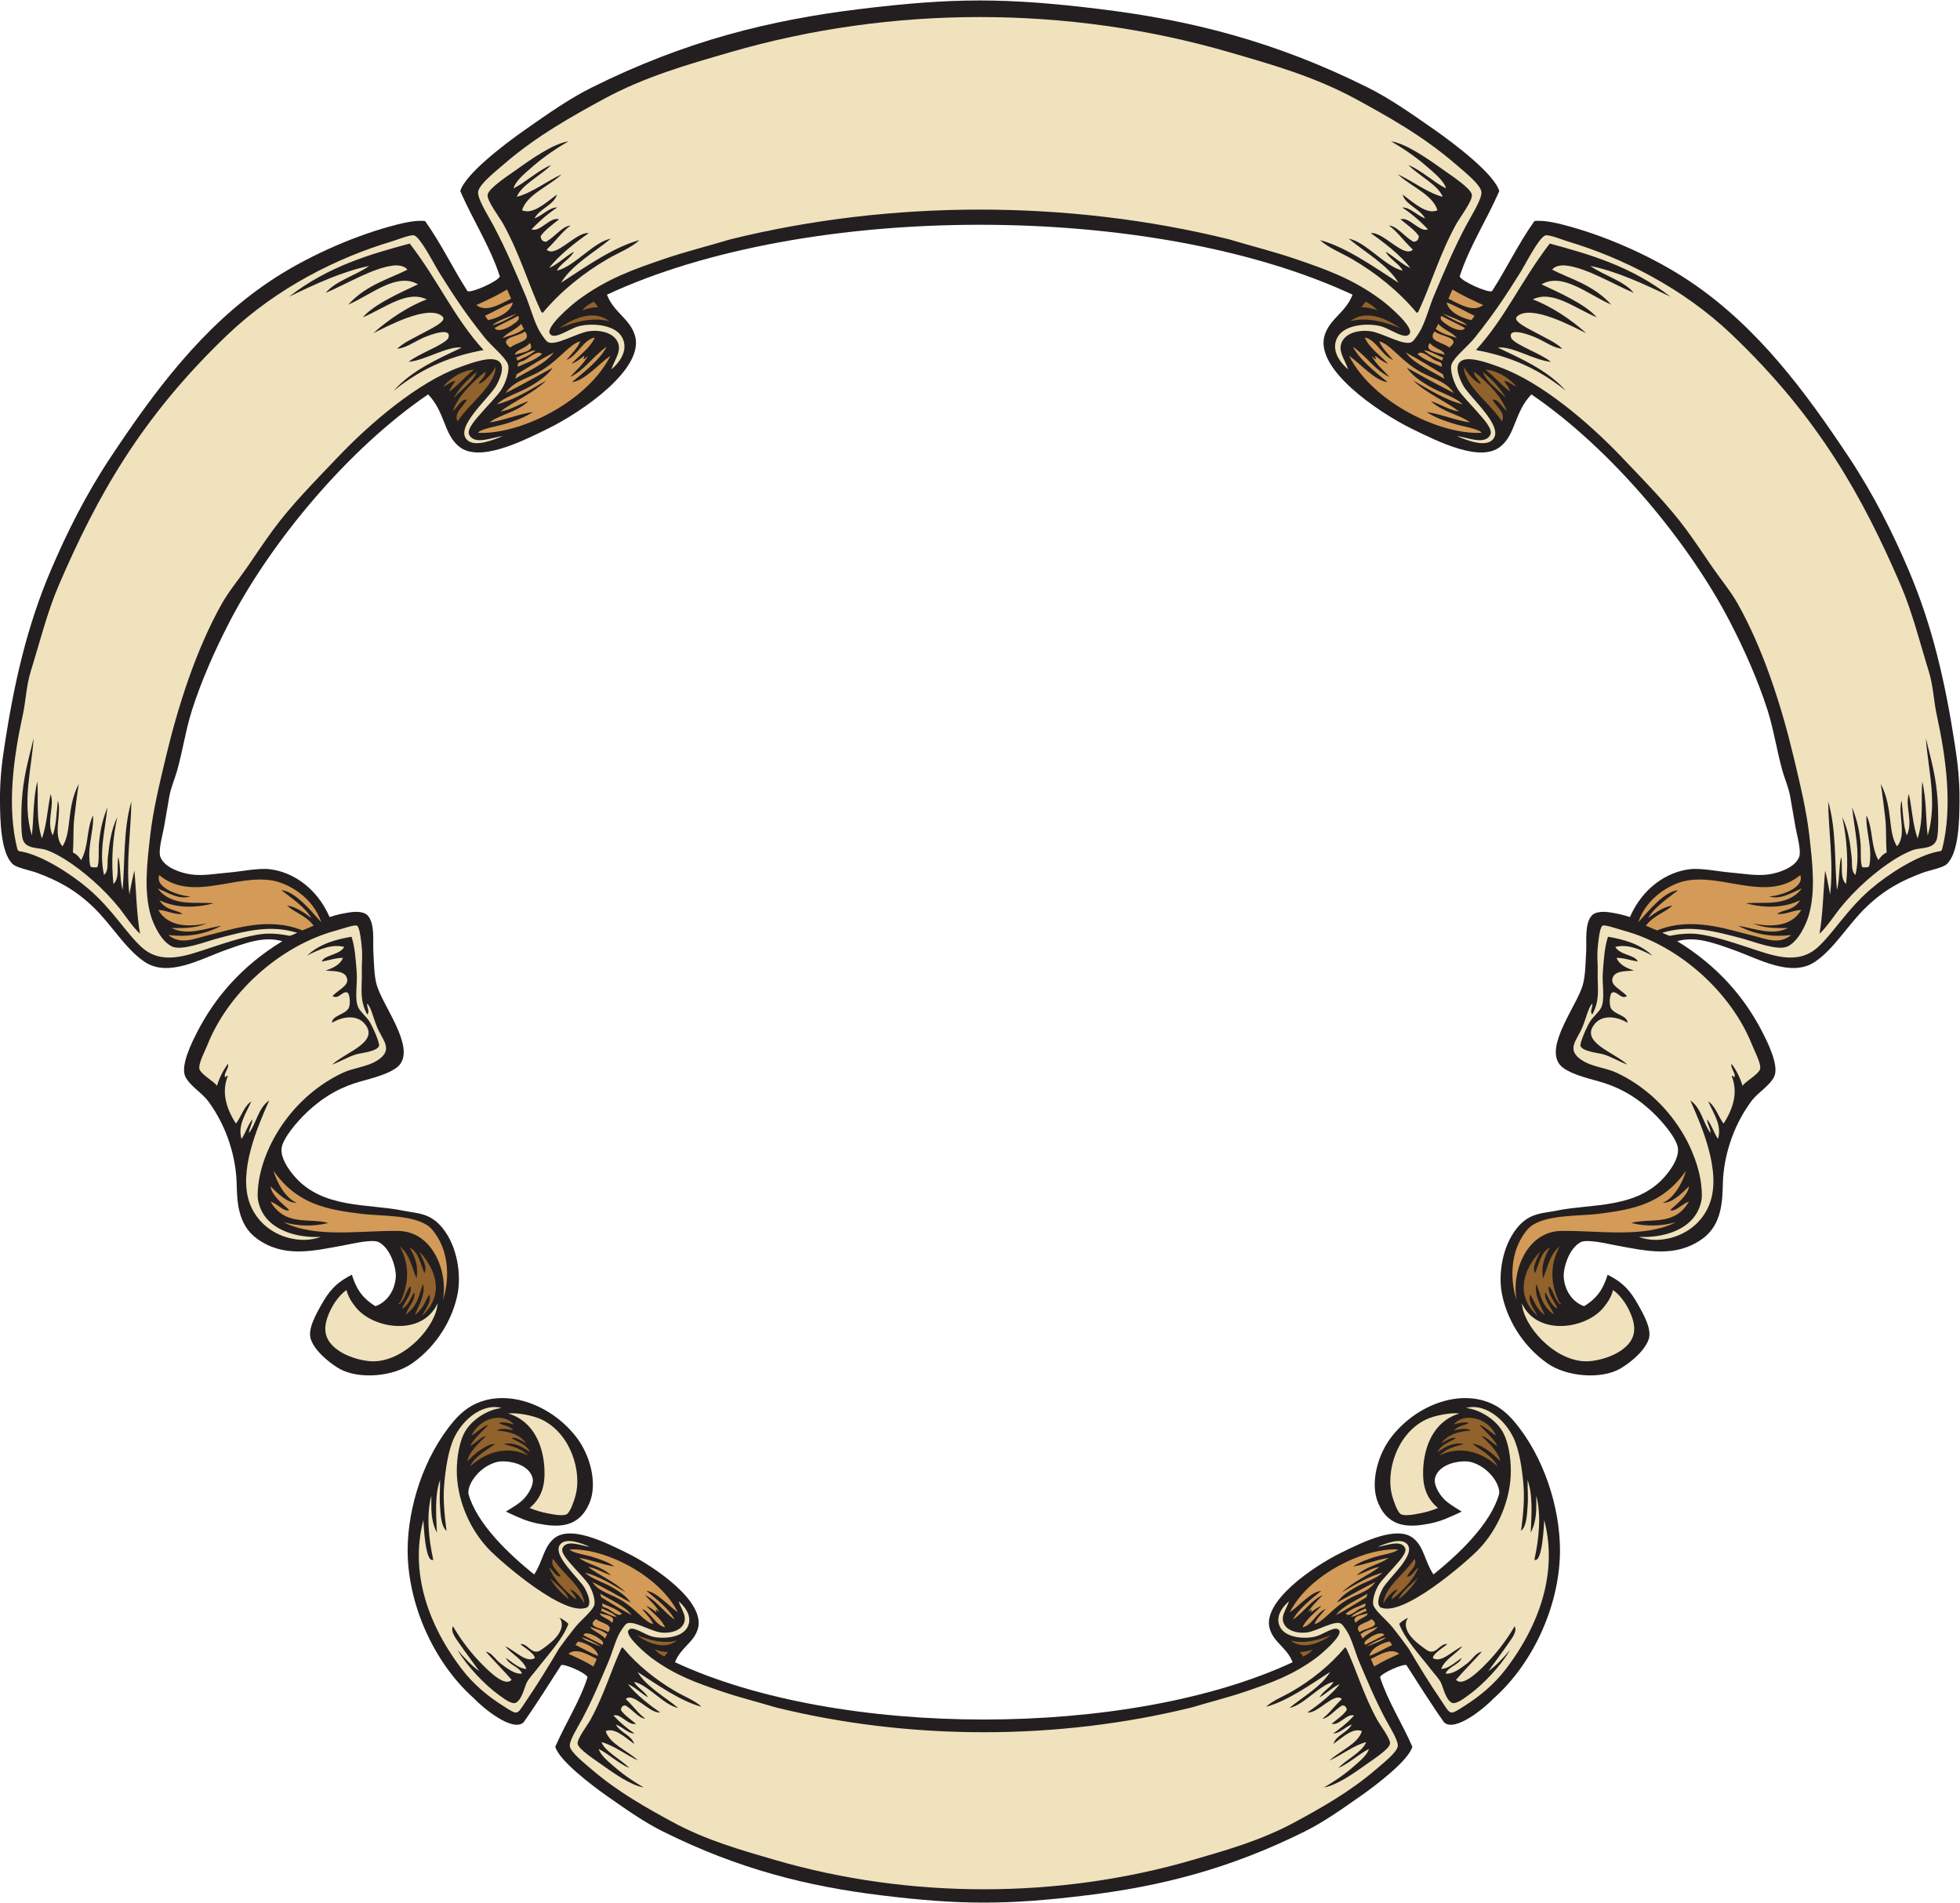
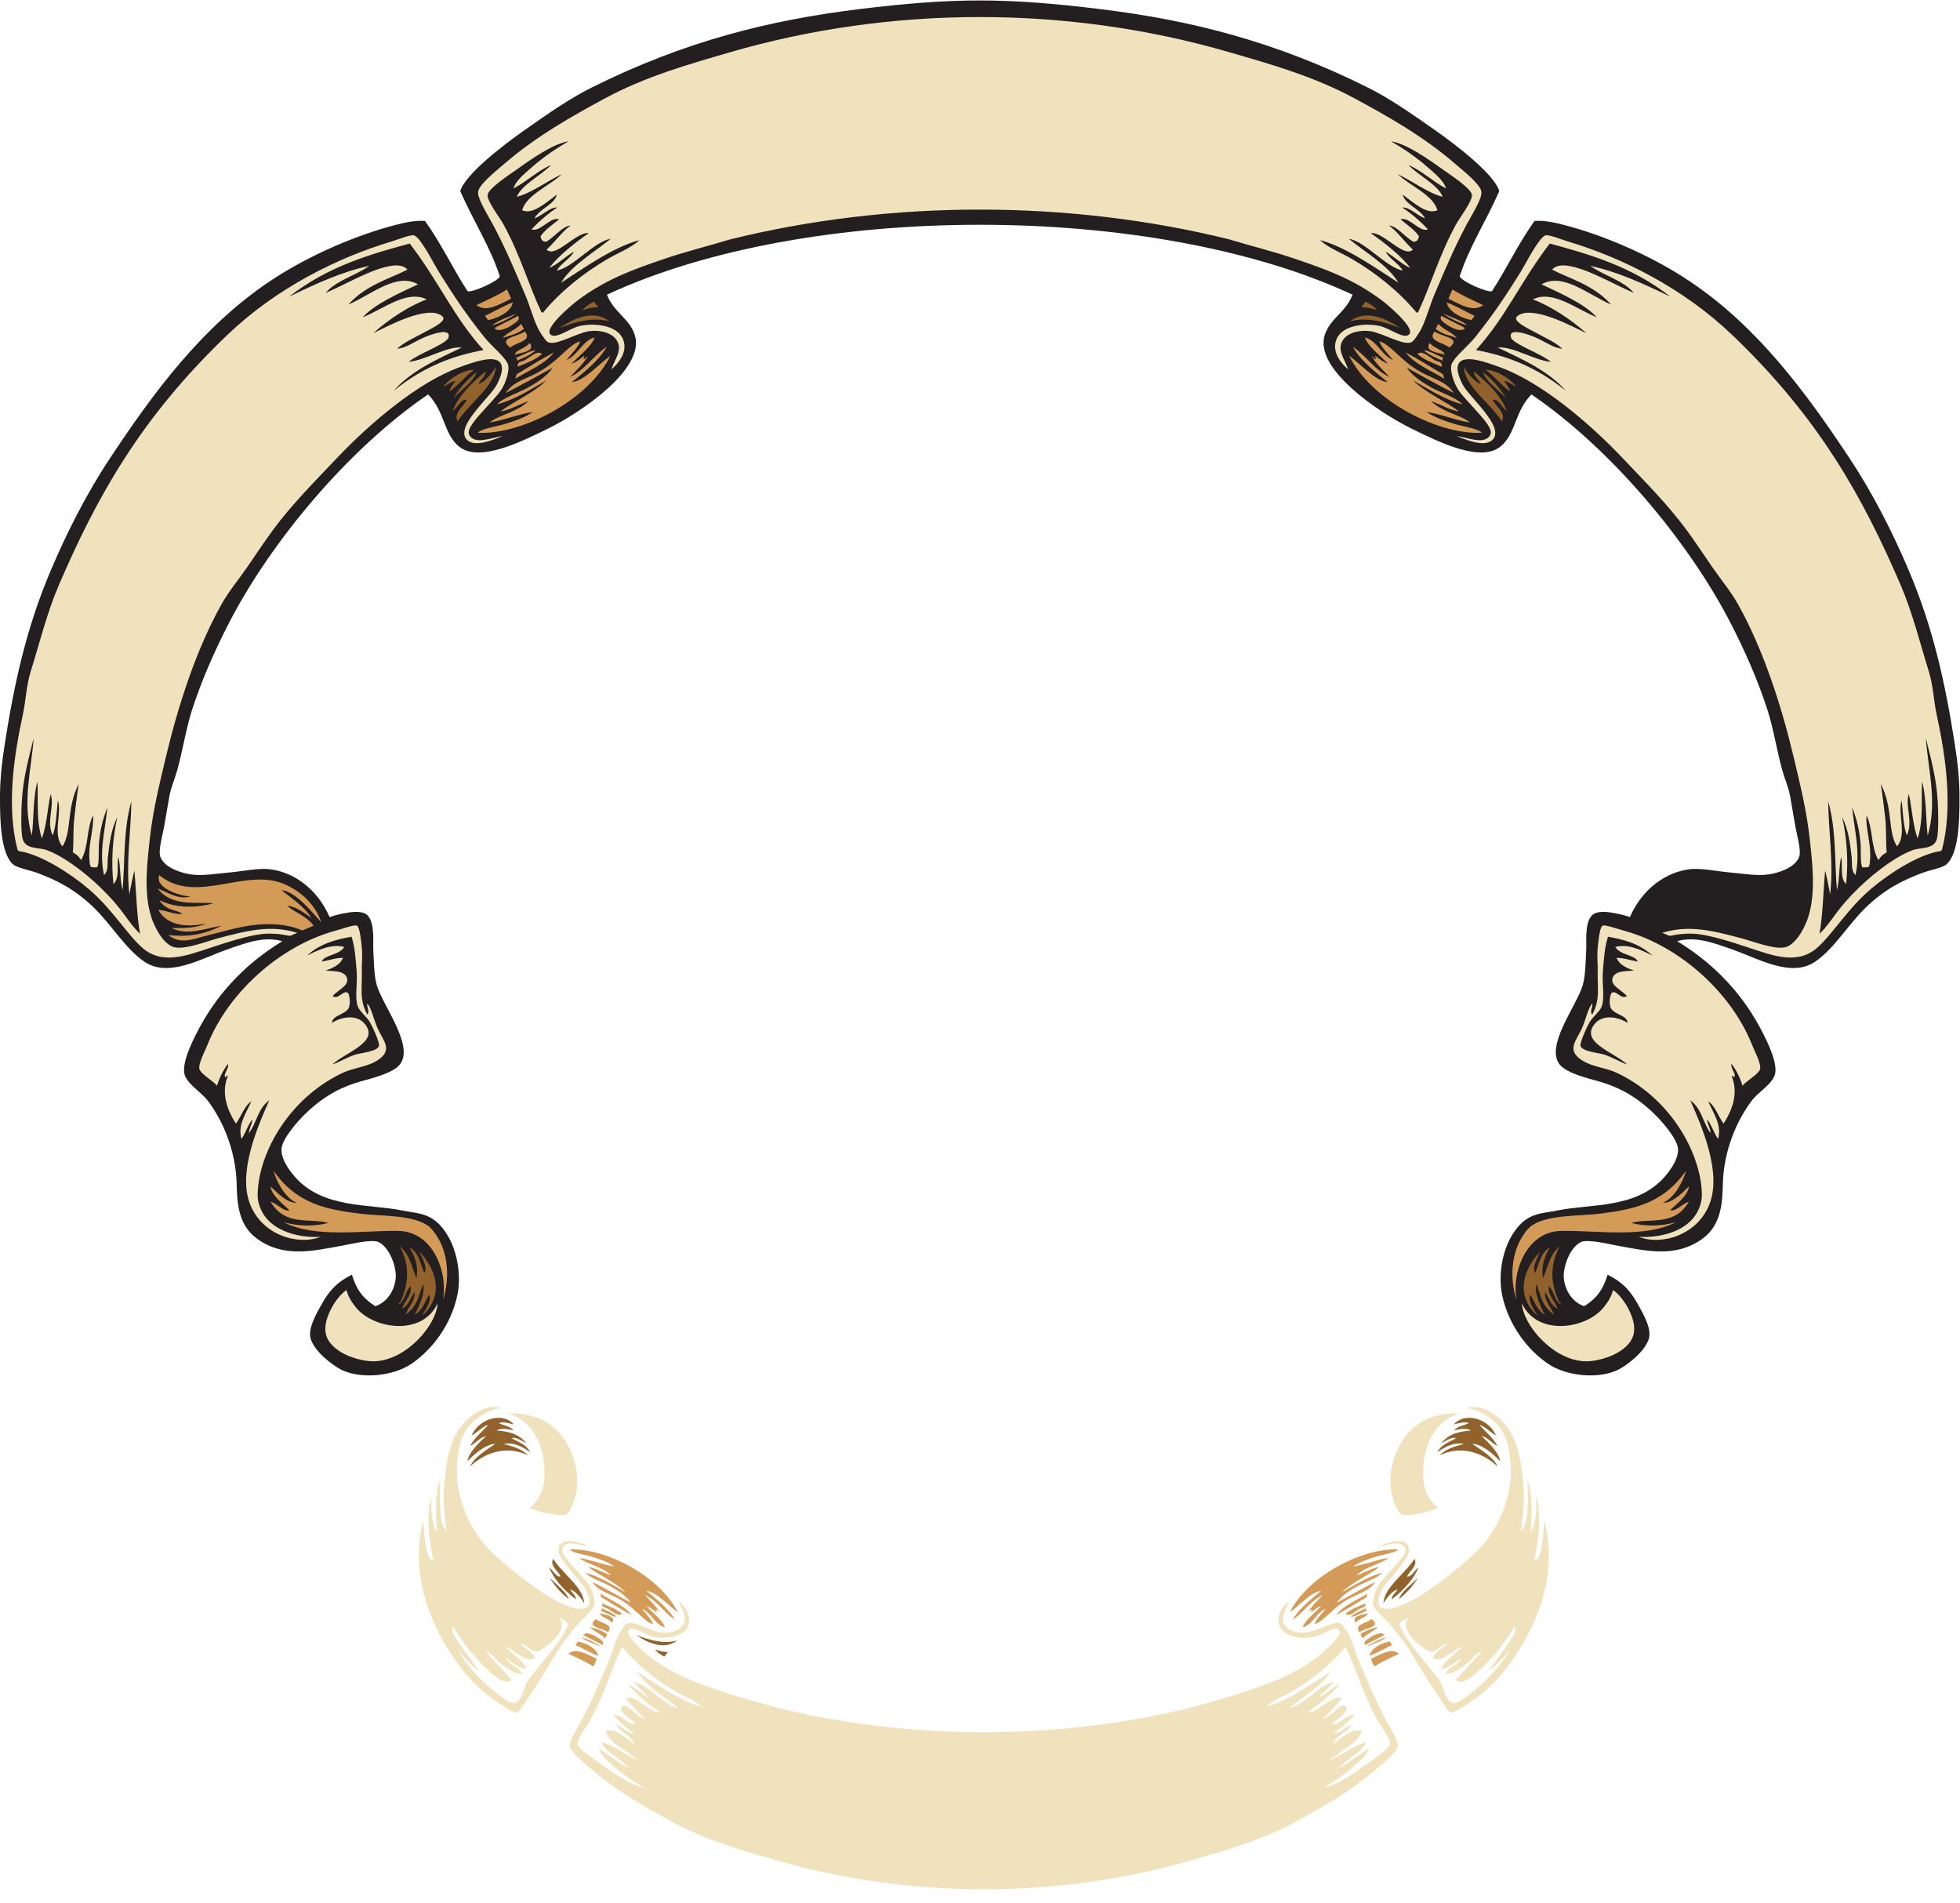
<svg xmlns="http://www.w3.org/2000/svg" viewBox="0 0 769.187 746.573" height="746.573" width="769.187" xml:space="preserve" id="svg2" version="1.1">
  <defs id="defs6" />
  <g transform="matrix(1.333,0,0,-1.333,0,746.573)" id="g10">
    <g transform="scale(0.1)" id="g12">
      <path id="path14" style="fill:#231f20;fill-opacity:1;fill-rule:evenodd;stroke:none" d="m 4732.91,1848.3 c -11.56,-37.32 -27.3,-67.01 -69.3,-92.67 -35.07,12.4 -57.18,47.1 -59.86,85.27 -1.78,25.41 14.32,84.31 49.71,103.12 18.9,10.04 78.36,-4.64 105.82,-9.68 89.61,-16.43 173.73,-36.76 252.34,19.53 59.32,42.48 59.1,114.35 60.68,165.76 2.15,69.67 25.28,160.04 83.13,238.69 19.37,26.35 53.55,44.81 67.6,72.66 15.97,31.68 -18.75,101.4 -37.13,136.62 -49.81,95.29 -127.19,188.83 -248.19,262.57 54.24,15.13 105.71,-4.28 167.27,-26.21 74.34,-26.48 168.5,-81.6 238.59,-34.37 56.45,38.02 97.41,109.96 151.41,161.57 54.08,51.66 104.86,77.67 163.83,99.8 22.5,8.43 60.47,14.61 72.85,26.29 35.88,33.8 36.68,132.12 37.27,181.15 0.82,65.68 -5.38,116.92 -14.22,173.53 -27.48,176.08 -63.56,341.36 -135.37,510.04 -46.63,109.55 -103.44,223.09 -174.63,330.49 -129.59,195.5 -270.51,385.97 -468.6,519.27 -103.57,69.69 -236.09,129.31 -354.18,162.12 -29.08,8.08 -73.53,19.83 -104.49,16.22 -49.37,-69.82 -81.31,-139.18 -124.92,-206.49 -11.19,-5.6 -88.26,27.73 -95.18,43.39 28.52,88.27 79.03,164.85 116.57,251.12 -14.38,50.25 -130.98,138.59 -186.78,177.84 -76.02,53.46 -137.07,95.62 -200.37,127.17 -275.76,137.51 -525.53,198.57 -786.17,230.57 -278.17,34.17 -434.07,34.17 -712.23,0 -260.65,-32 -510.41,-93.06 -786.19,-230.57 -63.29,-31.55 -124.34,-73.71 -200.35,-127.17 -55.81,-39.25 -172.4,-127.59 -186.79,-177.84 37.53,-86.27 88.07,-162.85 116.56,-251.12 -6.9,-15.66 -83.97,-48.99 -95.17,-43.39 -43.59,67.31 -75.54,136.67 -124.93,206.49 -30.94,3.61 -75.4,-8.14 -104.49,-16.22 C 1028.91,4901.04 896.395,4841.42 792.836,4771.73 594.75,4638.43 453.828,4447.96 324.223,4252.46 253.031,4145.06 196.234,4031.52 149.602,3921.97 77.789,3753.29 41.715,3588.01 14.234,3411.93 5.398,3355.32 -0.805,3304.08 0,3238.4 c 0.605,-49.03 1.391,-147.35 37.285,-181.15 12.379,-11.68 50.355,-17.86 72.844,-26.29 58.957,-22.13 109.758,-48.14 163.824,-99.8 54.02,-51.61 94.973,-123.55 151.418,-161.57 70.102,-47.23 164.242,7.89 238.606,34.37 61.546,21.93 113.027,41.34 167.25,26.21 -121.008,-73.74 -198.391,-167.28 -248.18,-262.57 -18.383,-35.22 -53.113,-104.94 -37.125,-136.62 14.027,-27.85 48.219,-46.31 67.598,-72.66 57.847,-78.65 80.972,-169.02 83.113,-238.69 1.574,-51.41 1.363,-123.28 60.676,-165.76 78.632,-56.29 162.742,-35.96 252.351,-19.53 27.47,5.04 86.92,19.72 105.81,9.68 35.4,-18.81 51.5,-77.71 49.72,-103.12 -2.68,-38.17 -24.78,-72.87 -59.87,-85.27 -41.98,25.66 -57.72,55.35 -69.29,92.67 -49.51,-24.75 -69.37,-52.09 -89.331,-87.38 -17.258,-30.51 -41.633,-73.56 -31.508,-102.95 13.094,-38.07 62.922,-74.86 85.799,-87.34 54.64,-29.85 154.4,-24.05 213.21,17.38 75.44,53.16 120.4,134.47 133.55,206.95 9.52,52.5 0.2,135.04 -45.18,191.08 -36.78,45.41 -75.25,42.42 -118.75,51.36 -99.38,20.41 -234.175,4.36 -317.172,100.9 -19.476,22.64 -39.3,52.95 -37.871,80.1 1.571,29.74 48.039,83.1 75.504,108.81 54.254,50.78 104.599,75.23 158.279,90.41 26.33,7.44 92.55,23.01 113.81,48.49 45.62,54.61 -49.95,174.44 -67.26,235.1 -8.34,29.24 -8.18,71.43 -10.09,102.25 -1.5,24.08 5.51,80.09 -17.22,103.06 -11.87,11.98 -37.4,10.94 -55.06,8.03 -20.6,-3.39 -32.47,-5.71 -56.392,-13.35 -38.067,86.91 -109.395,132.47 -174.743,140.62 -35.503,4.43 -82.097,-6.32 -122.054,-9.65 -38.867,-3.24 -76.524,-10.72 -112.539,-5.31 -27.344,4.09 -74.789,18.66 -88.246,49.7 -7.926,18.27 4.879,60.9 10.086,89.13 6.25,33.92 10.793,64.09 15.632,90.32 5.317,28.68 15.864,50.77 23.141,76.81 15.977,57.11 26.031,122.61 43.563,177.41 27.015,84.53 66.683,175.28 110.679,260.1 122.578,236.3 349.553,509.4 584.523,669.38 50.47,-52.38 45.57,-116.92 91.3,-153.71 58.22,-46.82 178.78,11.99 262.41,53.35 99,48.94 285.62,176.04 254.95,274.44 -15.53,49.84 -61.4,66.1 -82.17,119.44 588.82,274.4 1606.36,274.4 2195.19,0 -20.78,-53.34 -66.64,-69.6 -82.17,-119.44 -30.68,-98.4 155.94,-225.5 254.94,-274.44 83.64,-41.36 204.2,-100.17 262.41,-53.35 45.74,36.79 40.84,101.33 91.3,153.71 234.97,-159.98 461.96,-433.08 584.52,-669.38 44,-84.82 83.67,-175.57 110.68,-260.1 17.54,-54.8 27.58,-120.3 43.55,-177.41 7.29,-26.04 17.86,-48.13 23.15,-76.81 4.84,-26.23 9.39,-56.4 15.64,-90.32 5.2,-28.23 18.01,-70.86 10.08,-89.13 -13.46,-31.04 -60.9,-45.61 -88.24,-49.7 -36.02,-5.41 -73.67,2.07 -112.54,5.31 -39.96,3.33 -86.54,14.08 -122.07,9.65 -65.33,-8.15 -136.66,-53.71 -174.73,-140.62 -23.9,7.64 -35.78,9.96 -56.38,13.35 -17.68,2.91 -43.21,3.95 -55.06,-8.03 -22.74,-22.97 -15.74,-78.98 -17.23,-103.06 -1.91,-30.82 -1.76,-73.01 -10.1,-102.25 -17.3,-60.66 -112.87,-180.49 -67.26,-235.1 21.29,-25.48 87.48,-41.05 113.83,-48.49 53.67,-15.18 104,-39.63 158.26,-90.41 27.48,-25.71 73.94,-79.07 75.53,-108.81 1.4,-27.15 -18.42,-57.46 -37.89,-80.1 -82.99,-96.54 -217.8,-80.49 -317.17,-100.9 -43.5,-8.94 -81.98,-5.95 -118.75,-51.36 -45.37,-56.04 -54.71,-138.58 -45.18,-191.08 13.17,-72.48 58.11,-153.79 133.56,-206.95 58.8,-41.43 158.57,-47.23 213.2,-17.38 22.87,12.48 72.69,49.27 85.8,87.34 10.12,29.39 -14.26,72.44 -31.5,102.95 -19.96,35.29 -39.83,62.63 -89.34,87.38 v 0" />
      <path id="path16" style="fill:#efe2bd;fill-opacity:1;fill-rule:evenodd;stroke:none" d="m 4748.85,1803.16 c -5.74,-21.81 -15.3,-35.31 -26.84,-49.98 -51.38,-65.27 -196.11,-86.97 -241.33,10.61 3.25,-63.11 90.84,-166.76 185.39,-170.39 27.97,-1.1 71.66,10.1 99.79,27.54 46.68,28.9 52.48,62.73 39.02,101.91 -9.98,29.03 -30.7,62.87 -56.03,80.31 z m -3728.76,0 c 5.75,-21.81 15.3,-35.31 26.84,-49.98 51.38,-65.27 196.13,-86.97 241.32,10.61 -3.23,-63.11 -90.83,-166.76 -185.39,-170.39 -27.97,-1.1 -71.65,10.1 -99.79,27.54 -46.668,28.9 -52.488,62.73 -39.015,101.91 9.976,29.03 30.707,62.87 56.035,80.31 z m -76.149,156.66 c -65.98,-26.21 -174.527,4.69 -209.003,99.5 -34.083,93.73 24.121,226.4 57.683,302.2 -33.242,-23.34 -36.781,-65.64 -59.633,-96.17 -0.152,13.87 10.137,26.54 9.985,40.39 -14.457,-18.81 -19.227,-38.73 -31.813,-57.77 -12.394,39.32 12.57,74.39 28.758,110.49 -21.613,-13.83 -29.395,-44.81 -45.305,-65.3 -31.836,49.36 -41.578,96.2 -23.875,139.93 -2.468,2.16 -8.004,-2.11 -5.965,-4.75 -10.902,7.89 10.84,27.64 6.422,40.8 -15.781,-21.07 -25.574,-42.83 -32.621,-64.92 -5.636,11.21 -43.219,31.48 -50.613,47.26 -6.711,14.32 14.488,52.39 22.73,73.27 59.469,150.43 209.852,290.64 377.5,336.39 19.719,5.38 56.769,18.68 63.039,14.54 8.68,-5.77 12.83,-52.01 14.12,-66.6 2.34,-26.54 -0.78,-46.83 -0.14,-64.98 1.78,-49.41 -8.82,-83.63 15.98,-130 8.81,9.85 -2.42,21.94 0.08,32.5 11.86,-12.97 16.99,-39.8 28.38,-68.22 15.56,-38.79 50.17,-66.54 3.36,-97.87 -31.66,-21.19 -70.79,-22.05 -105.47,-38.62 -140.204,-66.91 -225.802,-200.97 -245.122,-315.27 -2.242,-13.28 -5.48,-42.34 -2.891,-57.44 15.922,-92.95 122.121,-113.55 184.414,-109.36 z m 104.129,537.07 c 12.07,3.91 62.2,8.15 67.79,24.83 2.78,8.22 -18.15,55.78 -27.97,71.78 -8.37,13.63 -27.12,28.77 -33.2,41.66 -11.45,24.31 -1.92,69.53 -4.54,103.43 -3.11,40.45 -5.08,73.62 -15.24,104.63 -41.121,-7.11 -92.426,-19.03 -130.871,-55.6 37.77,19.86 74.945,34.73 109.421,25.54 -14.159,-24.45 -58.522,-22.95 -66.269,-43.06 20.891,3.71 42.196,11.15 62.629,10.95 -9.12,-21.48 -30.504,-30.09 -51.183,-37.53 20.836,-2.02 61.223,1.54 63.733,-27.06 1.56,-17.77 -24.87,-29.14 -43.288,-47.46 16.5,-12.96 30.408,17.6 44.398,9.42 6.17,-3.63 9.72,-35.84 1.88,-47.15 -12.76,-18.48 -47.329,-19.73 -48.016,-41.52 32.826,20.35 73.806,23.2 95.476,-1.78 47.4,-54.61 -54.61,-83.91 -94.949,-121.06 23.149,8.21 42.449,21 70.199,29.98 z m 431.66,1819.75 c -25.92,-10.07 -83.01,-34.68 -105.8,-9.69 -35.12,38.5 69.85,124.64 88.68,161.48 8.8,17.19 23.62,49.45 9.26,65.75 -19.24,21.82 -79.08,0.21 -120.88,-15.2 -120.42,-44.37 -259.49,-161.82 -358.732,-266.32 -65.34,-68.78 -134.723,-138.7 -188.25,-211.58 -26.293,-35.81 -50.746,-72.88 -75.5,-108.81 -25.817,-37.47 -54.692,-71.79 -75.512,-108.81 -75.355,-133.96 -128.531,-299.55 -164.969,-452.53 -18.336,-77 -37.441,-155.32 -46.039,-231.3 -8.953,-79.06 -19.105,-163.42 2.285,-234.97 7.993,-26.75 30.864,-75.55 62.028,-90.07 29.512,-13.75 98.832,14.37 136.344,24.28 84.625,22.36 153.921,40.08 232.652,15.92 -7.383,-2.74 -14.707,-6.63 -22.027,-9.01 -25.239,5.42 -55.942,8.36 -81.04,5.51 -45.582,-5.18 -103.21,-24.28 -152.617,-40.5 -68.093,-22.35 -142.496,-52.45 -202.078,1.21 -45.484,40.97 -85.871,111 -155.758,171.09 -52.086,44.8 -137.66,99.61 -198.672,110.96 -2.5,0.47 -10.098,-0.19 -11.875,6.75 -31.855,124.47 -11.293,271.19 15.875,395.41 9.16,41.88 9.906,84.98 23.641,129.12 26.055,83.75 47.988,173.2 82.942,254.2 110.484,256.05 239.285,490.79 496.792,736.35 145.149,138.41 324.602,226.83 482.38,273.98 15.69,4.69 57.23,21.64 66.99,17.69 19.7,-7.96 59.13,-86.46 71.1,-105.55 43.59,-69.44 74.65,-118.13 135.1,-194.03 21.16,-26.55 59.12,-56.04 68.79,-78.2 7.17,-16.44 -5.49,-56.06 -19.58,-77.23 -11.97,-17.99 -39.11,-45.24 -54.01,-62.48 -17.95,-20.76 -48.58,-51.95 -39.8,-69.35 16.23,-32.12 71.94,-5.6 98.28,-4.07 z M 99.059,3427.59 c -16.43,-67.61 -30.465,-114.74 -34.914,-186.42 -1.332,-21.44 -3.594,-90.96 2.996,-111.47 9.605,-29.88 46.16,-22.76 70.461,-31.45 19.058,-6.8 40.214,-18.81 54.625,-27.85 52.902,-33.18 114.906,-87.24 160.562,-144.55 12.738,-15.98 38.191,-54.72 59.566,-73.91 -10.203,54.71 -11.628,131.81 -16.687,185.94 -2.199,-6.55 -10.688,-47.04 -14.66,-70.09 -11.004,91.52 5.015,189.61 5.722,273.78 -24.527,-83.89 -18.425,-180.87 -25.902,-260.67 -8.422,31.66 -5.418,71.63 -12.484,97.1 -5.168,-25.38 4.793,-61.79 -14.422,-79.61 -7.031,67 -2.676,132.71 11.504,197.3 -19.102,-39.28 -23.602,-80.85 -27.985,-119.6 -1.933,-17.02 2.633,-38.98 -11.195,-51.09 -15.344,68.54 3.66,133.19 9.914,199.28 -15.015,-39.75 -21.476,-66.82 -25.187,-110.88 -1.09,-12.92 1.808,-60.81 -5.684,-66.16 1.152,0.82 -14.394,-1.1 -17.828,2 -4.516,4.1 -4.75,34.55 -4.684,38.46 0.731,38.7 14.465,83.02 10.938,112.5 -19.992,-42.87 -11.738,-88.95 -34.738,-131.47 -6.883,9.81 -11.555,16 -24.524,22.63 3.012,33.68 0.297,67.17 4.168,100.63 3.895,33.57 7.442,63.88 13.289,101.41 -37.168,-72.41 -19.605,-140.36 -47.93,-184.15 -30.171,33.72 -1,97.78 -13.589,135.14 -3.77,-33.27 -4.762,-76.48 -15.262,-102.98 -19.645,41.34 6.457,87.13 -6.09,121.65 -9.41,-43.47 -10.723,-87.86 -25.637,-130.7 -18.457,56.25 -9.523,119.03 -13.519,167.64 -12.844,-50.92 -10.387,-113.17 -16.172,-158.87 -29.402,97.82 -0.414,198.65 5.348,286.46 z M 1086.93,4817.88 c -41.61,-29.42 -97.383,-42.86 -128.141,-79.37 63.571,27.04 138.981,73.47 198.671,80.42 13.51,1.57 32.93,0.01 41.97,-11.98 -48.67,-25.6 -121.74,-44.36 -174.15,-103.06 69.66,30.6 143.24,95.79 205.36,59.81 -50.19,-23.79 -128.54,-57.8 -162.64,-97.14 63.77,26.49 130.79,81.52 188.31,52.71 -49.58,-17.94 -111.23,-57.51 -157.51,-99.53 37.84,18.42 163.59,87.2 204.16,49.11 14.8,-14.79 -39.39,-38.09 -67.47,-53.75 -23.73,-13.23 -42.79,-20.38 -66.31,-40.7 24.01,0.97 46.24,17.72 74.21,30.79 21.63,10.09 91.03,35.53 75.68,-1.35 -17.58,-21.34 -88.96,-45.11 -115.92,-68.38 50.52,5.09 112.87,46.86 156.27,42.14 -63.13,-30.55 -145.61,-64.89 -200.34,-127.17 92.07,74.46 179.04,103.73 264.53,119.91 -86.58,94.8 -132.6,203.37 -217.29,313.46 -114.86,-31.16 -239.8,-66.32 -355.328,-156.57 79.59,38.59 158.928,74.86 235.938,90.65 z m 2531.86,78.24 c 65.08,-19.69 130.64,-35.67 194.28,-57.46 90.23,-30.88 168.41,-57.78 253.82,-121.11 18.25,-13.53 95.45,-78.49 83.4,-98.88 -12.01,-20.35 -55.13,13.11 -83.63,21.23 -35.57,10.1 -106,7.34 -128.32,-30.78 -16.21,-27.66 -8.01,-62.21 30.7,-95.83 -9.57,30.19 -35.95,58.76 -13.65,88.74 16.58,22.3 53.69,27.79 80.37,23.54 36.97,-5.89 98.85,-44.78 120.94,-31.46 7.79,4.71 24.3,31.62 28.05,39.29 15.78,32.4 23.96,66.79 39,101.9 26.52,61.94 54.98,130.97 92.7,201.87 16.97,31.88 49.25,81.56 44.57,100.74 -5.36,21.87 -47.23,55.16 -77.84,81.47 -95.66,82.24 -200.58,140.25 -290.43,189.19 -123.39,67.22 -250.86,102.73 -373.1,138.3 -475.06,138.15 -995.05,138.22 -1470.35,0 -122.26,-35.57 -249.7,-71.08 -373.12,-138.3 -89.83,-48.94 -194.75,-106.95 -290.42,-189.19 -30.6,-26.31 -72.47,-59.6 -77.84,-81.47 -4.69,-19.18 27.61,-68.86 44.57,-100.74 37.73,-70.9 66.19,-139.93 92.7,-201.87 15.04,-35.11 23.23,-69.5 39.01,-101.9 3.75,-7.67 20.26,-34.58 28.05,-39.29 22.09,-13.32 83.95,25.57 120.93,31.46 26.68,4.25 63.78,-1.24 80.37,-23.54 22.29,-29.98 -4.08,-58.55 -13.66,-88.74 38.72,33.62 46.91,68.17 30.71,95.83 -22.32,38.12 -92.75,40.88 -128.31,30.78 -28.5,-8.12 -71.63,-41.58 -83.65,-21.23 -12.04,20.39 65.16,85.35 83.41,98.88 85.4,63.33 163.59,90.23 253.83,121.11 63.63,21.79 129.19,37.77 194.28,57.46 472.65,116.77 995.97,116.77 1468.63,0 z m -1830.9,-58.29 c 33.03,19.29 69.7,32.81 94.81,56.06 -74.97,-19.71 -158.06,-78.37 -230.86,-125.51 30.87,52.22 98.86,90.16 146.47,129.65 -50.38,-9.1 -108.06,-82.69 -158.68,-93.97 8.58,19.49 41.42,36.23 49.65,55.76 -23.85,-13.89 -48.85,-38.07 -72.22,-47.79 26.98,36.58 80.02,77.15 116.3,102.38 -36.74,5.03 -97.32,-74.86 -124.05,-48.55 29.48,28.32 47.47,55.02 70.61,70.85 -23.65,-1.01 -45.1,-32.32 -72.21,-47.8 -9.82,1.02 -13.94,3.95 -16.22,16.28 11.15,17.4 34.12,33.45 54.39,49.81 -25.44,9.1 -56.36,-39.2 -80.84,-29.49 19.57,21.47 51.1,48.92 75.76,64.37 -22.7,1.37 -43.66,-24.02 -67.42,-31.94 16.41,29.42 57.81,39.66 66.31,69.99 -35.45,-26.16 -71.76,-59.82 -102.71,-46.16 13.76,46.29 80.65,71.34 116.71,105.96 -43.83,-20.34 -89.37,-55.83 -132.09,-66.3 13.04,34.47 70.08,62.14 100.85,93.3 -35.89,-13.9 -74.32,-50.4 -110.7,-68.71 6.06,22.36 32.99,43.96 56,64.07 36.11,31.55 75.36,56.97 105.95,74.67 -45.43,-7.13 -107.97,-51.11 -157.88,-86.85 -18.49,-13.24 -76.92,-51.03 -80.18,-70.36 -2.91,-17.28 36.27,-68.41 46.18,-86.46 50.27,-91.61 74.83,-180.31 111.59,-258.18 1.68,-1.18 3.18,-3.87 5.15,-2.39 53.48,64.22 121.31,117.58 189.33,157.31 z m 2193.16,0 c -33.02,19.29 -69.7,32.81 -94.8,56.06 74.96,-19.71 158.05,-78.37 230.86,-125.51 -30.88,52.22 -98.87,90.16 -146.48,129.65 50.37,-9.1 108.06,-82.69 158.69,-93.97 -8.6,19.49 -41.43,36.23 -49.65,55.76 23.85,-13.89 48.85,-38.07 72.21,-47.79 -26.98,36.58 -80.02,77.15 -116.29,102.38 36.73,5.03 97.32,-74.86 124.04,-48.55 -29.47,28.32 -47.46,55.02 -70.61,70.85 23.66,-1.01 45.1,-32.32 72.21,-47.8 9.82,1.02 13.95,3.95 16.21,16.28 -11.13,17.4 -34.1,33.45 -54.37,49.81 25.45,9.1 56.36,-39.2 80.84,-29.49 -19.57,21.47 -51.12,48.92 -75.78,64.37 22.73,1.37 43.67,-24.02 67.44,-31.94 -16.41,29.42 -57.82,39.66 -66.33,69.99 35.47,-26.16 71.78,-59.82 102.73,-46.16 -13.77,46.29 -80.64,71.34 -116.72,105.96 43.83,-20.34 89.38,-55.83 132.09,-66.3 -13.02,34.47 -70.07,62.14 -100.84,93.3 35.88,-13.9 74.32,-50.4 110.69,-68.71 -6.06,22.36 -32.99,43.96 -56,64.07 -36.11,31.55 -75.37,56.97 -105.94,74.67 45.43,-7.13 107.97,-51.11 157.88,-86.85 18.49,-13.24 76.91,-51.03 80.17,-70.36 2.91,-17.28 -36.27,-68.41 -46.17,-86.46 -50.27,-91.61 -74.84,-180.31 -111.6,-258.18 -1.68,-1.18 -3.17,-3.87 -5.16,-2.39 -53.48,64.22 -121.29,117.58 -189.32,157.31 z m 308.15,-521.19 c 25.94,-10.07 83.01,-34.68 105.82,-9.69 35.12,38.5 -69.86,124.64 -88.71,161.48 -8.77,17.19 -23.61,49.45 -9.24,65.75 19.24,21.82 79.08,0.21 120.88,-15.2 120.41,-44.37 259.49,-161.82 358.73,-266.32 65.33,-68.78 134.73,-138.7 188.26,-211.58 26.29,-35.81 50.74,-72.88 75.49,-108.81 25.82,-37.47 54.69,-71.79 75.53,-108.81 75.35,-133.96 128.51,-299.55 164.96,-452.53 18.32,-77 37.44,-155.32 46.03,-231.3 8.95,-79.06 19.1,-163.42 -2.28,-234.97 -7.99,-26.75 -30.86,-75.55 -62.01,-90.07 -29.53,-13.75 -98.85,14.37 -136.35,24.28 -84.65,22.36 -153.95,40.08 -232.66,15.92 7.39,-2.74 14.69,-6.63 22.03,-9.01 25.24,5.42 55.92,8.36 81.04,5.51 45.57,-5.18 103.2,-24.28 152.62,-40.5 68.08,-22.35 142.48,-52.45 202.07,1.21 45.48,40.97 85.86,111 155.76,171.09 52.09,44.8 137.65,99.61 198.67,110.96 2.5,0.47 10.1,-0.19 11.87,6.75 31.86,124.47 11.29,271.19 -15.87,395.41 -9.16,41.88 -9.91,84.98 -23.64,129.12 -26.05,83.75 -48,173.2 -82.95,254.2 -110.46,256.05 -239.29,490.79 -496.79,736.35 -145.16,138.41 -324.59,226.83 -482.37,273.98 -15.7,4.69 -57.24,21.64 -66.99,17.69 -19.71,-7.96 -59.14,-86.46 -71.09,-105.55 -43.6,-69.44 -74.67,-118.13 -135.12,-194.03 -21.15,-26.55 -59.12,-56.04 -68.79,-78.2 -7.17,-16.44 5.51,-56.06 19.57,-77.23 11.99,-17.99 39.12,-45.24 54.03,-62.48 17.94,-20.76 48.59,-51.95 39.8,-69.35 -16.23,-32.12 -71.95,-5.6 -98.3,-4.07 z m 1380.68,-889.05 c 16.43,-67.61 30.47,-114.74 34.91,-186.42 1.34,-21.44 3.61,-90.96 -2.97,-111.47 -9.61,-29.88 -46.18,-22.76 -70.49,-31.45 -19.04,-6.8 -40.22,-18.81 -54.61,-27.85 -52.91,-33.18 -114.9,-87.24 -160.57,-144.55 -12.73,-15.98 -38.2,-54.72 -59.57,-73.91 10.2,54.71 11.62,131.81 16.68,185.94 2.21,-6.55 10.7,-47.04 14.67,-70.09 11.02,91.52 -5.02,189.61 -5.7,273.78 24.51,-83.89 18.41,-180.87 25.88,-260.67 8.43,31.66 5.43,71.63 12.48,97.1 5.17,-25.38 -4.79,-61.79 14.43,-79.61 7.03,67 2.68,132.71 -11.5,197.3 19.1,-39.28 23.59,-80.85 27.98,-119.6 1.92,-17.02 -2.63,-38.98 11.2,-51.09 15.33,68.54 -3.66,133.19 -9.93,199.28 15.02,-39.75 21.49,-66.82 25.2,-110.88 1.09,-12.92 -1.82,-60.81 5.68,-66.16 -1.15,0.82 14.4,-1.1 17.83,2 4.52,4.1 4.75,34.55 4.67,38.46 -0.72,38.7 -14.45,83.02 -10.92,112.5 19.98,-42.87 11.74,-88.95 34.75,-131.47 6.86,9.81 11.54,16 24.51,22.63 -3.01,33.68 -0.29,67.17 -4.18,100.63 -3.88,33.57 -7.42,63.88 -13.28,101.41 37.17,-72.41 19.61,-140.36 47.93,-184.15 30.18,33.72 1,97.78 13.59,135.14 3.77,-33.27 4.77,-76.48 15.26,-102.98 19.65,41.34 -6.45,87.13 6.09,121.65 9.42,-43.47 10.73,-87.86 25.63,-130.7 18.47,56.25 9.53,119.03 13.53,167.64 12.83,-50.92 10.39,-113.17 16.17,-158.87 29.4,97.82 0.41,198.65 -5.35,286.46 z m -987.87,1390.29 c 41.62,-29.42 97.38,-42.86 128.15,-79.37 -63.58,27.04 -138.99,73.47 -198.68,80.42 -13.53,1.57 -32.93,0.01 -41.97,-11.98 48.67,-25.6 121.74,-44.36 174.16,-103.06 -69.67,30.6 -143.26,95.79 -205.37,59.81 50.2,-23.79 128.54,-57.8 162.64,-97.14 -63.77,26.49 -130.78,81.52 -188.3,52.71 49.57,-17.94 111.23,-57.51 157.5,-99.53 -37.84,18.42 -163.58,87.2 -204.16,49.11 -14.79,-14.79 39.39,-38.09 67.48,-53.75 23.71,-13.23 42.79,-20.38 66.29,-40.7 -24.01,0.97 -46.23,17.72 -74.2,30.79 -21.62,10.09 -91.02,35.53 -75.69,-1.35 17.58,-21.34 88.97,-45.11 115.94,-68.38 -50.53,5.09 -112.89,46.86 -156.29,42.14 63.15,-30.55 145.61,-64.89 200.35,-127.17 -92.07,74.46 -179.04,103.73 -264.53,119.91 86.58,94.8 132.6,203.37 217.29,313.46 114.86,-31.16 239.8,-66.32 355.33,-156.57 -79.59,38.59 -158.93,74.86 -235.94,90.65 z M 4825,1959.82 c 66,-26.21 174.53,4.69 209,99.5 34.09,93.73 -24.12,226.4 -57.67,302.2 33.24,-23.34 36.78,-65.64 59.63,-96.17 0.13,13.87 -10.14,26.54 -10,40.39 14.47,-18.81 19.24,-38.73 31.83,-57.77 12.39,39.32 -12.58,74.39 -28.77,110.49 21.62,-13.83 29.4,-44.81 45.32,-65.3 31.81,49.36 41.56,96.2 23.86,139.93 2.46,2.16 8.01,-2.11 5.96,-4.75 10.9,7.89 -10.82,27.64 -6.43,40.8 15.79,-21.07 25.59,-42.83 32.62,-64.92 5.65,11.21 43.24,31.48 50.63,47.26 6.72,14.32 -14.5,52.39 -22.74,73.27 -59.47,150.43 -209.84,290.64 -377.5,336.39 -19.7,5.38 -56.76,18.68 -63.03,14.54 -8.69,-5.77 -12.85,-52.01 -14.12,-66.6 -2.34,-26.54 0.79,-46.83 0.14,-64.98 -1.78,-49.41 8.83,-83.63 -16,-130 -8.78,9.85 2.45,21.94 -0.05,32.5 -11.86,-12.97 -17,-39.8 -28.38,-68.22 -15.57,-38.79 -50.18,-66.54 -3.36,-97.87 31.66,-21.19 70.78,-22.05 105.47,-38.62 140.19,-66.91 225.8,-200.97 245.11,-315.27 2.25,-13.28 5.47,-42.34 2.89,-57.44 -15.91,-92.95 -122.12,-113.55 -184.41,-109.36 z m -104.12,537.07 c -12.09,3.91 -62.21,8.15 -67.81,24.83 -2.76,8.22 18.18,55.78 27.98,71.78 8.38,13.63 27.13,28.77 33.19,41.66 11.46,24.31 1.93,69.53 4.55,103.43 3.1,40.45 5.08,73.62 15.23,104.63 41.14,-7.11 92.43,-19.03 130.88,-55.6 -37.75,19.86 -74.94,34.73 -109.41,25.54 14.16,-24.45 58.51,-22.95 66.25,-43.06 -20.88,3.71 -42.17,11.15 -62.62,10.95 9.12,-21.48 30.51,-30.09 51.19,-37.53 -20.84,-2.02 -61.23,1.54 -63.73,-27.06 -1.56,-17.77 24.87,-29.14 43.28,-47.46 -16.5,-12.96 -30.41,17.6 -44.39,9.42 -6.19,-3.63 -9.73,-35.84 -1.9,-47.15 12.78,-18.48 47.35,-19.73 48.03,-41.52 -32.83,20.35 -73.81,23.2 -95.49,-1.78 -47.38,-54.61 54.61,-83.91 94.94,-121.06 -23.12,8.21 -42.42,21 -70.17,29.98 v 0" />
      <path id="path18" style="fill:#91622b;fill-opacity:1;fill-rule:evenodd;stroke:none" d="m 4421.45,4360.5 c 13.49,23.79 -17.09,42.59 -27.07,63.73 17.08,2.52 28.2,-23.61 41.66,-33.19 -15.32,40.39 -50,78.59 -96.12,115.49 -2.09,-12.86 14.61,-23.62 20.29,-35.62 -17.07,2.95 -42.98,34.38 -50.82,50.22 2.62,-57.48 77.86,-106.73 112.06,-160.63 z m 42.57,102.31 c -24.41,29.56 -63.32,49.18 -90.43,49.34 27.8,-20.92 43.66,-43.2 72.25,-64.04 -2.17,10.59 -10.37,20.5 -17.89,30.47 11.23,1.65 24.22,-12.04 36.07,-15.77 z m -30.43,-34.14 c -15.25,26.56 -37.26,52.36 -68.32,77.12 9.2,-27.24 44.4,-51.55 68.32,-77.12 v 0" />
      <path id="path20" style="fill:#91622b;fill-opacity:1;fill-rule:evenodd;stroke:none" d="m 4121.35,4635.25 c -44.49,31.48 -103.62,54.05 -146.66,19.51 46.7,12.82 96.25,0.43 146.66,-19.51 z m -66.7,51.72 c -14.08,16.57 -21.64,18.38 -34.1,25.88 -4.22,-5.3 -8.44,-11.14 -12.66,-16.42 13.15,-0.06 32.19,-3.1 46.76,-9.46 v 0" />
      <path id="path22" style="fill:#d39b57;fill-opacity:1;fill-rule:evenodd;stroke:none" d="m 4933.87,2002.85 c -42.62,-11.76 -87.56,-13.24 -131.53,-2.24 56.08,15.97 126.27,-11.18 169.85,62.53 -18.07,-4.19 -41.43,-32.14 -55.04,-24.27 14.33,13.65 51.85,40.78 55.33,69.45 -24.94,-24.2 -49.84,-48.81 -77.56,-48.5 34.65,13.7 60.16,63.05 68.75,94.44 -70.23,-100.51 -161.54,-114.36 -256.48,-126.53 -58.69,-7.52 -158.75,-1.66 -203.19,-39.23 -8.65,-7.33 -17.05,-19.79 -22.12,-27.8 -36.68,-57.83 -34.75,-133.94 -16.67,-187.83 -16.25,82.09 28.75,202.42 130.34,204.32 107.95,2.01 244.57,-22.35 338.32,25.66 v 0" />
      <path id="path24" style="fill:#91622b;fill-opacity:1;fill-rule:evenodd;stroke:none" d="m 4590.84,1763.61 c 6.5,-6.5 5.61,1.47 -0.41,3.56 -24.02,52.05 -29.96,106.15 1.25,164.45 -30.96,-25.78 -35.53,-64.2 -48.93,-94.02 -5.17,28.9 0.49,59.04 20.41,90.78 -27.79,-13.48 -33.14,-52.17 -43.82,-75.37 -9.79,19.35 6.56,41.66 14.53,63.03 -57.07,-61.82 -67.93,-134.07 -7.54,-188.62 -9.98,20.53 -28.46,40.12 -21.53,62.56 13.68,-20.12 16.7,-41.44 42.91,-60.14 -12.71,29.87 -30.78,59.11 -24.74,91.08 13.79,-30.33 12.95,-62.33 51.7,-89.83 -6.99,22.07 -30.16,42.33 -25.51,65.73 10.43,-15.3 16.93,-39.93 36.17,-48.27 -7.99,21.96 -29.94,42.35 -25.51,65.71 12.99,-9.38 15.02,-35.59 31.02,-50.65 v 0" />
-       <path id="path26" style="fill:#d39b57;fill-opacity:1;fill-rule:evenodd;stroke:none" d="m 5263.73,2868.88 c -26.48,-0.04 -68.36,-2.22 -102.66,13.65 47.97,-10.71 112.7,-11.77 141.76,39.52 -23.98,-0.73 -46.5,-14.48 -70.9,-11.64 15.45,12.52 48.34,8.81 67.68,40.16 -50.88,-23.75 -104.51,-23.05 -159.65,-9.05 47.79,5.75 122.54,-12.25 164.73,43.93 -31.62,-13.08 -62.35,-33.97 -96.62,-23.57 24.02,0.33 105.82,21.72 92.18,62.79 -97.42,-80.24 -224.41,3.43 -333.98,-16.15 -46.88,-8.37 -118.5,-48.82 -143.18,-122.72 32.01,35.2 76.07,90.45 117.48,94.54 -23.4,-18.79 -71.14,-50.13 -88.19,-82.2 22.01,17.33 46.76,33.57 71.64,37 -25.11,-22.73 -54.33,-28.21 -78.51,-59.2 11.15,-4.68 22.6,-10.19 33.16,-14.09 101.31,41.26 203.77,3.49 277.33,-14.19 42.5,-10.23 80.76,-29.43 117.28,0.63 -50.45,-6.2 -102.21,-0.91 -156.56,27.41 49.67,-8.24 100.9,-30.13 147.01,-6.82 v 0" />
      <path id="path28" style="fill:#d39b57;fill-opacity:1;fill-rule:evenodd;stroke:none" d="m 4362.09,4326.7 c -7.58,11.66 -57.36,18.95 -82.48,26.77 -27.93,8.69 -53.95,17.76 -79.71,34.31 42.17,-5.67 85.88,-24.96 128.05,-30.65 -31.62,24.01 -76.58,27.96 -115.43,62.76 27.46,-8.68 56.02,-27 82.87,-30.34 -36.87,28.71 -96.84,53.63 -134.9,91.25 48.98,-28.57 98.12,-58.75 145.15,-70.22 -21.42,22.27 -65.48,33.11 -101.93,55.26 -22.85,13.88 -47.71,30.71 -61.91,52.56 46.23,-25.73 92.48,-51.41 138.41,-74.6 -27.03,40.2 -69.45,40.52 -118.61,75.04 -43.01,29.16 -71.87,69.72 -100.8,77.06 6.99,-19.07 25.63,-36.81 40.53,-54.99 -32.93,12.79 -49.2,59.44 -83.34,66.39 10.58,-27.09 43.4,-51.65 68.3,-77.12 -11.84,3.59 -24.28,12.46 -36.9,22.91 -1.07,-3.13 -0.7,-6.1 2.8,-8.71 -3.73,-4.19 -9.08,5.85 -13.5,7.5 11.25,-21 33.24,-40.77 52.03,-60.92 -41.95,19.14 -65.95,59.27 -107.56,88.93 18.05,-36.59 66.2,-74.9 102.05,-104 -36.85,3.42 -78.98,53.59 -113.47,77.43 68.55,-136.26 268.26,-233.31 390.35,-226.62 z m 4.37,376.02 c -29.86,13.83 -59.62,26.95 -90.03,45.77 -3.83,-6.81 -7.19,-15.61 -12.11,-27.04 33.16,-16.45 73.45,-41.63 102.14,-18.73 z m -25.29,-31.75 c -19.82,8.95 -56.29,30.26 -82.11,39.45 6.25,-31.22 52.17,-48.5 73.07,-52 2.11,2.65 6.93,9.9 9.04,12.55 z m -22.13,-27.78 c -10.23,11.74 -50.7,25.6 -72.59,35.11 24.66,-15.8 48.96,-28.42 72.59,-35.11 z m -6.33,-7.93 c -23.12,12.92 -45.93,22.93 -69,35.51 -8.34,-10.81 7.29,-19.24 15.49,-25.32 14.16,-10.51 46.19,-24.65 53.51,-10.19 z M 4289,4605.48 c -12.11,16.31 -36.36,22.48 -54.84,41.97 -2.99,-6.57 -3.61,-9.09 -7.81,-14.76 21.78,-17.02 41.85,-18.97 62.65,-27.21 z m -65.41,19.69 c -22.16,-28.87 22.33,-30.64 43.29,-47.46 39.16,29.54 -25.69,31.95 -43.29,47.46 z m 29.46,-68.89 c -0.84,13.97 -30.57,17.9 -43.66,34.77 -19.37,-26.33 31.55,-28.77 43.66,-34.77 z m -7.09,-17.18 c 0.66,4.25 1.38,6.12 3.3,8.75 -18.81,6.56 -42.21,21.83 -57.25,21.38 18.69,-16.32 36.1,-21.35 53.95,-30.13 z m -1.57,-18.1 c 2.68,15.88 -9.02,13.38 -20.23,19.37 -14.06,7.52 -39.22,31.99 -50.76,17.73 24.57,-20.24 47.44,-25.72 70.99,-37.1 z m 7.62,-35.25 c -0.68,2.76 -4.04,11.96 -3.75,12.96 -38.75,23.31 -71.31,44.06 -109.74,64.47 24.51,-33.78 78.32,-55.27 113.49,-77.43 v 0" />
      <path id="path30" style="fill:#91622b;fill-opacity:1;fill-rule:evenodd;stroke:none" d="m 1347.5,4360.5 c -13.5,23.79 17.09,42.59 27.07,63.73 -17.09,2.52 -28.21,-23.61 -41.68,-33.19 15.33,40.39 50,78.59 96.13,115.49 2.09,-12.86 -14.61,-23.62 -20.29,-35.62 17.07,2.95 42.97,34.38 50.82,50.22 -2.62,-57.48 -77.85,-106.73 -112.05,-160.63 z m -42.58,102.31 c 24.41,29.56 63.32,49.18 90.43,49.34 -27.79,-20.92 -43.65,-43.2 -72.24,-64.04 2.15,10.59 10.36,20.5 17.88,30.47 -11.23,1.65 -24.22,-12.04 -36.07,-15.77 z m 30.43,-34.14 c 15.25,26.56 37.26,52.36 68.32,77.12 -9.21,-27.24 -44.4,-51.55 -68.32,-77.12 v 0" />
      <path id="path32" style="fill:#91622b;fill-opacity:1;fill-rule:evenodd;stroke:none" d="m 1647.6,4635.25 c 44.49,31.48 103.61,54.05 146.65,19.51 -46.7,12.82 -96.25,0.43 -146.65,-19.51 z m 66.7,51.72 c 14.08,16.57 21.63,18.38 34.1,25.88 4.21,-5.3 8.42,-11.14 12.64,-16.42 -13.13,-0.06 -32.18,-3.1 -46.74,-9.46 v 0" />
      <path id="path34" style="fill:#d39b57;fill-opacity:1;fill-rule:evenodd;stroke:none" d="m 835.066,2002.85 c 42.622,-11.76 87.571,-13.24 131.539,-2.24 -56.082,15.97 -126.269,-11.18 -169.847,62.53 18.066,-4.19 41.426,-32.14 55.023,-24.27 -14.316,13.65 -51.843,40.78 -55.332,69.45 24.946,-24.2 49.852,-48.81 77.571,-48.5 -34.645,13.7 -60.165,63.05 -68.75,94.44 70.226,-100.51 161.539,-114.36 256.49,-126.53 58.68,-7.52 158.74,-1.66 203.18,-39.23 8.65,-7.33 17.05,-19.79 22.13,-27.8 36.67,-57.83 34.75,-133.94 16.65,-187.83 16.25,82.09 -28.74,202.42 -130.33,204.32 -107.94,2.01 -244.574,-22.35 -338.324,25.66 v 0" />
      <path id="path36" style="fill:#91622b;fill-opacity:1;fill-rule:evenodd;stroke:none" d="m 1178.1,1763.61 c -6.51,-6.5 -5.6,1.47 0.41,3.56 24.03,52.05 29.96,106.15 -1.25,164.45 30.97,-25.78 35.52,-64.2 48.94,-94.02 5.17,28.9 -0.5,59.04 -20.42,90.78 27.78,-13.48 33.15,-52.17 43.83,-75.37 9.78,19.35 -6.56,41.66 -14.54,63.03 57.06,-61.82 67.94,-134.07 7.54,-188.62 9.98,20.53 28.46,40.12 21.53,62.56 -13.67,-20.12 -16.69,-41.44 -42.92,-60.14 12.72,29.87 30.79,59.11 24.76,91.08 -13.81,-30.33 -12.96,-62.33 -51.7,-89.83 6.99,22.07 30.15,42.33 25.49,65.73 -10.42,-15.3 -16.91,-39.93 -36.16,-48.27 7.99,21.96 29.94,42.35 25.5,65.71 -12.98,-9.38 -15,-35.59 -31.01,-50.65 v 0" />
      <path id="path38" style="fill:#d39b57;fill-opacity:1;fill-rule:evenodd;stroke:none" d="m 505.219,2868.88 c 26.484,-0.04 68.351,-2.22 102.648,13.65 -47.969,-10.71 -112.691,-11.77 -141.762,39.52 23.989,-0.73 46.5,-14.48 70.899,-11.64 -15.449,12.52 -48.344,8.81 -67.672,40.16 50.867,-23.75 104.512,-23.05 159.656,-9.05 -47.797,5.75 -122.543,-12.25 -164.734,43.93 31.613,-13.08 62.348,-33.97 96.629,-23.57 -24.035,0.33 -105.828,21.72 -92.192,62.79 97.418,-80.24 224.399,3.43 333.985,-16.15 46.879,-8.37 118.492,-48.82 143.179,-122.72 -32.011,35.2 -76.07,90.45 -117.488,94.54 23.406,-18.79 71.141,-50.13 88.192,-82.2 -22.008,17.33 -46.754,33.57 -71.641,37 25.109,-22.73 54.34,-28.21 78.516,-59.2 -11.149,-4.68 -22.598,-10.19 -33.161,-14.09 -101.312,41.26 -203.765,3.49 -277.328,-14.19 -42.5,-10.23 -80.773,-29.43 -117.281,0.63 50.453,-6.2 102.207,-0.91 156.566,27.41 -49.679,-8.24 -100.902,-30.13 -147.011,-6.82 v 0" />
      <path id="path40" style="fill:#d39b57;fill-opacity:1;fill-rule:evenodd;stroke:none" d="m 1406.85,4326.7 c 7.59,11.66 57.36,18.95 82.47,26.77 27.95,8.69 53.96,17.76 79.71,34.31 -42.16,-5.67 -85.87,-24.96 -128.03,-30.65 31.61,24.01 76.57,27.96 115.43,62.76 -27.47,-8.68 -56.02,-27 -82.88,-30.34 36.86,28.71 96.84,53.63 134.9,91.25 -48.97,-28.57 -98.12,-58.75 -145.15,-70.22 21.43,22.27 65.49,33.11 101.93,55.26 22.86,13.88 47.72,30.71 61.92,52.56 -46.24,-25.73 -92.48,-51.41 -138.44,-74.6 27.05,40.2 69.47,40.52 118.63,75.04 43.01,29.16 71.88,69.72 100.8,77.06 -6.98,-19.07 -25.63,-36.81 -40.53,-54.99 32.94,12.79 49.2,59.44 83.35,66.39 -10.59,-27.09 -43.41,-51.65 -68.31,-77.12 11.84,3.59 24.28,12.46 36.9,22.91 1.08,-3.13 0.7,-6.1 -2.8,-8.71 3.74,-4.19 9.09,5.85 13.49,7.5 -11.25,-21 -33.23,-40.77 -52.03,-60.92 41.97,19.14 65.96,59.27 107.56,88.93 -18.04,-36.59 -66.18,-74.9 -102.04,-104 36.84,3.42 78.98,53.59 113.47,77.43 -68.55,-136.26 -268.25,-233.31 -390.35,-226.62 z m -4.37,376.02 c 29.85,13.83 59.62,26.95 90.04,45.77 3.83,-6.81 7.18,-15.61 12.1,-27.04 -33.16,-16.45 -73.44,-41.63 -102.14,-18.73 z m 25.29,-31.75 c 19.82,8.95 56.28,30.26 82.1,39.45 -6.24,-31.22 -52.15,-48.5 -73.06,-52 -2.11,2.65 -6.93,9.9 -9.04,12.55 z m 22.14,-27.78 c 10.22,11.74 50.69,25.6 72.57,35.11 -24.65,-15.8 -48.96,-28.42 -72.57,-35.11 z m 6.32,-7.93 c 23.13,12.92 45.93,22.93 69.01,35.51 8.33,-10.81 -7.29,-19.24 -15.51,-25.32 -14.14,-10.51 -46.18,-24.65 -53.5,-10.19 z m 23.71,-29.78 c 12.1,16.31 36.36,22.48 54.84,41.97 3,-6.57 3.61,-9.09 7.82,-14.76 -21.79,-17.02 -41.87,-18.97 -62.66,-27.21 z m 65.42,19.69 c 22.16,-28.87 -22.33,-30.64 -43.29,-47.46 -39.16,29.54 25.68,31.95 43.29,47.46 z m -29.47,-68.89 c 0.84,13.97 30.58,17.9 43.66,34.77 19.37,-26.33 -31.55,-28.77 -43.66,-34.77 z m 7.1,-17.18 c -0.67,4.25 -1.39,6.12 -3.3,8.75 18.79,6.56 42.2,21.83 57.25,21.38 -18.7,-16.32 -36.11,-21.35 -53.95,-30.13 z m 1.55,-18.1 c -2.66,15.88 9.02,13.38 20.24,19.37 14.06,7.52 39.21,31.99 50.76,17.73 -24.56,-20.24 -47.45,-25.72 -71,-37.1 z m -7.61,-35.25 c 0.68,2.76 4.04,11.96 3.75,12.96 38.75,23.31 71.31,44.06 109.73,64.47 -24.5,-33.78 -78.3,-55.27 -113.48,-77.43 v 0" />
-       <path id="path42" style="fill:#231f20;fill-opacity:1;fill-rule:evenodd;stroke:none" d="m 4303.38,1150.96 c -37.05,-17.19 -61.09,-28.79 -95.61,-35.45 -56.79,-10.98 -118.39,-13.85 -150.15,60.1 -24.67,57.44 -2.87,142.61 40.23,197.07 81.06,102.32 222.85,146.89 318.09,82.42 13.1,-8.87 27.61,-21.88 41.19,-37.89 89.32,-105.32 134.8,-254.83 135.55,-377.03 0.97,-157.367 -74.65,-331.332 -194.26,-438.129 -28.4,-29.942 -115.06,-101.055 -147.03,-71.426 -40.3,56.992 -75.22,113.613 -110.8,168.535 -9.14,4.57 -72.05,-22.637 -77.68,-35.41 23.26,-72.051 64.51,-134.551 95.14,-204.98 C 4146.31,417.773 4051.15,345.645 4005.59,313.633 3943.55,270 3893.71,235.586 3842.05,209.824 3616.97,97.598 3413.11,47.773 3200.37,21.641 c -234.92,-28.848 -373.01,-28.867 -607.93,0 -212.75,26.133 -416.6,75.957 -641.69,188.183 -51.66,25.762 -101.48,60.176 -163.53,103.809 -45.56,32.012 -140.72,104.14 -152.46,145.137 30.63,70.429 71.88,132.929 95.14,204.98 -5.63,12.773 -68.54,39.98 -77.68,35.41 -35.58,-54.922 -70.49,-111.543 -110.8,-168.535 -31.97,-29.629 -118.64,41.484 -147.03,71.426 -119.61,106.797 -195.23,280.762 -194.26,438.129 0.75,122.2 46.24,271.71 135.55,377.03 13.57,16.01 28.09,29.02 41.18,37.89 95.24,64.47 237.04,19.9 318.09,-82.42 43.12,-54.46 64.91,-139.63 40.25,-197.07 -31.76,-73.95 -93.37,-71.08 -150.17,-60.1 -34.51,6.66 -58.55,18.26 -95.6,35.45 18.01,11.7 28.05,16.66 43.41,28.88 21.16,16.86 40.58,50.16 34.95,70.69 -12.15,44.37 -80.16,52.87 -105.01,46.48 -49.07,-12.62 -86.43,-61.76 -83.75,-93.26 24.58,-89.08 120.68,-179.2 193.58,-237.793 25.78,38.533 27.41,80.933 59.43,106.703 47.51,38.2 145.91,-9.79 214.17,-43.56 80.81,-39.94 233.13,-143.69 208.09,-224.002 -12.67,-40.664 -50.1,-53.946 -67.07,-97.481 482.63,-224.902 1335.72,-224.902 1818.34,0 -16.96,43.535 -54.4,56.817 -67.05,97.481 -25.04,80.312 127.26,184.062 208.06,224.002 68.26,33.77 166.68,81.76 214.18,43.56 32.03,-25.77 33.65,-68.17 59.45,-106.703 72.9,58.593 168.99,148.713 193.58,237.793 2.66,31.5 -34.69,80.64 -83.75,93.26 -24.86,6.39 -92.87,-2.11 -105.02,-46.48 -5.63,-20.53 13.79,-53.83 34.96,-70.69 15.35,-12.22 25.39,-17.18 43.4,-28.88 v 0" />
      <path id="path44" style="fill:#91622b;fill-opacity:1;fill-rule:evenodd;stroke:none" d="m 1628.61,1011.84 c -11.02,-19.418 13.95,-34.77 22.1,-52.016 -13.95,-2.051 -23.03,19.278 -34.01,27.09 12.5,-32.969 40.8,-64.141 78.44,-94.277 1.72,10.508 -11.91,19.277 -16.55,29.082 13.93,-2.403 35.08,-28.067 41.49,-40.996 -2.15,46.914 -63.55,87.129 -91.47,131.117 z m -9.91,-55.649 c 12.44,-21.679 30.41,-42.734 55.76,-62.949 -7.51,22.246 -36.24,42.09 -55.76,62.949 v 0" />
      <path id="path46" style="fill:#91622b;fill-opacity:1;fill-rule:evenodd;stroke:none" d="m 1928,745.371 c 11.49,-13.516 17.66,-15 27.84,-21.113 3.43,4.316 6.87,9.082 10.31,13.398 -10.72,0.039 -26.27,2.52 -38.15,7.715 z m -54.44,42.207 c 36.32,-25.683 84.57,-44.101 119.69,-15.918 -38.11,-10.469 -78.56,-0.351 -119.69,15.918 v 0" />
      <path id="path48" style="fill:#d39b57;fill-opacity:1;fill-rule:evenodd;stroke:none" d="m 1677.05,1039.43 c 6.2,-9.53 46.83,-15.47 67.33,-21.85 22.8,-7.11 44.03,-14.49 65.05,-28.01 -34.41,4.629 -70.09,20.37 -104.5,25.02 25.8,-19.61 62.5,-22.832 94.21,-51.231 -22.42,7.09 -45.72,22.032 -67.64,24.766 30.09,-23.437 79.04,-43.77 110.11,-74.473 -39.97,23.321 -80.09,47.95 -118.48,57.305 17.5,-18.164 53.45,-27.012 83.2,-45.098 18.65,-11.328 38.94,-25.058 50.54,-42.91 -37.74,21.016 -75.48,41.973 -112.99,60.899 22.07,-32.813 56.69,-33.067 96.82,-61.25 35.1,-23.809 58.67,-56.895 82.27,-62.891 -5.7,15.566 -20.92,30.039 -33.08,44.883 26.89,-10.43 40.15,-48.516 68.03,-54.199 -8.64,22.109 -35.43,42.168 -55.75,62.949 9.66,-2.93 19.81,-10.156 30.11,-18.692 0.88,2.559 0.58,4.981 -2.28,7.11 3.06,3.418 7.42,-4.785 11.01,-6.113 -9.18,17.128 -27.12,33.261 -42.46,49.707 34.25,-15.625 53.83,-48.379 87.78,-72.579 -14.71,29.864 -54.02,61.133 -83.29,84.883 30.09,-2.793 64.48,-43.73 92.62,-63.203 -55.94,111.211 -218.95,190.427 -318.61,184.977 z m -3.56,-306.91 c 24.37,-11.29 48.66,-21.993 73.49,-37.364 3.13,5.567 5.87,12.754 9.88,22.071 -27.06,13.437 -59.95,33.984 -83.37,15.293 z m 20.65,25.918 c 16.17,-7.305 45.93,-24.708 67,-32.208 -5.09,25.489 -42.56,39.59 -59.63,42.442 -1.72,-2.168 -5.65,-8.086 -7.37,-10.234 z m 18.06,22.675 c 8.34,-9.59 41.37,-20.898 59.24,-28.652 -20.12,12.871 -39.96,23.184 -59.24,28.652 z m 5.17,6.465 c 18.87,-10.547 37.48,-18.711 56.32,-28.984 6.79,8.828 -5.96,15.703 -12.65,20.664 -11.55,8.594 -37.7,20.117 -43.67,8.32 z m 19.34,24.297 c 9.88,-13.301 29.68,-18.34 44.77,-34.238 2.44,5.351 2.94,7.422 6.38,12.031 -17.79,13.906 -34.18,15.488 -51.15,22.207 z m 53.4,-16.055 c 18.09,23.555 -18.22,25 -35.34,38.731 -31.95,-24.121 20.97,-26.074 35.34,-38.731 z m -24.06,56.231 c 0.69,-11.406 24.97,-14.629 35.65,-28.399 15.8,21.504 -25.76,23.496 -35.65,28.399 z m 5.8,14.023 c -0.55,-3.476 -1.13,-5 -2.69,-7.148 15.34,-5.352 34.45,-17.813 46.72,-17.461 -15.25,13.32 -29.46,17.441 -44.03,24.609 z m 1.26,14.766 c -2.17,-12.969 7.37,-10.918 16.53,-15.82 11.47,-6.133 32,-26.094 41.42,-14.454 -20.04,16.524 -38.72,20.977 -57.95,30.274 z m -6.2,28.769 c 0.55,-2.246 3.29,-9.765 3.05,-10.566 31.63,-19.043 58.22,-35.977 89.57,-52.637 -20,27.578 -63.91,45.117 -92.62,63.203 v 0" />
      <path id="path50" style="fill:#91622b;fill-opacity:1;fill-rule:evenodd;stroke:none" d="m 1483.11,1349.75 c 26.94,6.46 52.42,-5.77 77.44,-23.73 -11.31,24.33 -36.8,29.88 -54.05,40.97 9.29,5.72 29.76,-7.34 42.87,-15.13 -21.63,29.9 -57.89,35.7 -86.62,37.69 10.98,8.59 33.64,4.51 48.52,0.57 -7.89,11.87 -29.18,14.8 -42.41,20.97 9.32,6.23 30.33,-0.13 43.78,-3.45 -30.43,36.5 -100.68,19.78 -124.49,-32.76 16.34,8.46 33.56,28.13 49.48,31.33 -19.19,-20.51 -42.65,-40.68 -53.36,-61.87 15.24,6.99 31.53,27.28 46.33,28.65 -20.21,-18.89 -51.4,-48.5 -54.29,-73.56 19.67,21.02 55.31,51.25 81.87,50.82 -21.74,-15.5 -61.61,-37.44 -74.26,-66.11 52.97,48.18 116.14,59.4 171.44,31.99 -23.21,22.33 -47.81,26.98 -72.25,33.62 v 0" />
      <path id="path52" style="fill:#91622b;fill-opacity:1;fill-rule:evenodd;stroke:none" d="m 4164.2,1011.84 c 11.01,-19.418 -13.95,-34.77 -22.09,-52.016 13.94,-2.051 23.03,19.278 34,27.09 -12.5,-32.969 -40.82,-64.141 -78.45,-94.277 -1.7,10.508 11.93,19.277 16.56,29.082 -13.95,-2.403 -35.08,-28.067 -41.49,-40.996 2.15,46.914 63.56,87.129 91.47,131.117 z m 9.92,-55.649 c -12.46,-21.679 -30.43,-42.734 -55.76,-62.949 7.5,22.246 36.23,42.09 55.76,62.949 v 0" />
-       <path id="path54" style="fill:#91622b;fill-opacity:1;fill-rule:evenodd;stroke:none" d="m 3864.8,745.371 c -11.48,-13.516 -17.63,-15 -27.83,-21.113 -3.43,4.316 -6.87,9.082 -10.31,13.398 10.72,0.039 26.27,2.52 38.14,7.715 z m 54.46,42.207 c -36.33,-25.683 -84.57,-44.101 -119.71,-15.918 38.13,-10.469 78.56,-0.351 119.71,15.918 v 0" />
      <path id="path56" style="fill:#d39b57;fill-opacity:1;fill-rule:evenodd;stroke:none" d="m 4115.74,1039.43 c -6.17,-9.53 -46.81,-15.47 -67.3,-21.85 -22.81,-7.11 -44.05,-14.49 -65.06,-28.01 34.41,4.629 70.08,20.37 104.51,25.02 -25.8,-19.61 -62.52,-22.832 -94.22,-51.231 22.42,7.09 45.72,22.032 67.64,24.766 -30.1,-23.437 -79.04,-43.77 -110.1,-74.473 39.96,23.321 80.08,47.95 118.48,57.305 -17.5,-18.164 -53.46,-27.012 -83.21,-45.098 -18.65,-11.328 -38.94,-25.058 -50.54,-42.91 37.75,21.016 75.49,41.973 112.99,60.899 -22.07,-32.813 -56.7,-33.067 -96.82,-61.25 -35.1,-23.809 -58.67,-56.895 -82.27,-62.891 5.71,15.566 20.92,30.039 33.07,44.883 -26.87,-10.43 -40.14,-48.516 -68.03,-54.199 8.66,22.109 35.43,42.168 55.76,62.949 -9.66,-2.93 -19.82,-10.156 -30.11,-18.692 -0.88,2.559 -0.57,4.981 2.28,7.11 -3.06,3.418 -7.42,-4.785 -11.01,-6.113 9.18,17.128 27.13,33.261 42.46,49.707 -34.26,-15.625 -53.83,-48.379 -87.78,-72.579 14.71,29.864 54.01,61.133 83.29,84.883 -30.08,-2.793 -64.48,-43.73 -92.62,-63.203 55.94,111.211 218.94,190.427 318.59,184.977 z m 3.58,-306.91 c -24.36,-11.29 -48.66,-21.993 -73.5,-37.364 -3.12,5.567 -5.86,12.754 -9.86,22.071 27.05,13.437 59.94,33.984 83.36,15.293 z m -20.65,25.918 c -16.17,-7.305 -45.94,-24.708 -67.01,-32.208 5.1,25.489 42.58,39.59 59.65,42.442 1.72,-2.168 5.64,-8.086 7.36,-10.234 z m -18.06,22.675 c -8.34,-9.59 -41.37,-20.898 -59.24,-28.652 20.11,12.871 39.96,23.184 59.24,28.652 z m -5.16,6.465 c -18.89,-10.547 -37.48,-18.711 -56.33,-28.984 -6.8,8.828 5.96,15.703 12.66,20.664 11.54,8.594 37.69,20.117 43.67,8.32 z m -19.36,24.297 c -9.88,-13.301 -29.68,-18.34 -44.76,-34.238 -2.44,5.351 -2.93,7.422 -6.37,12.031 17.77,13.906 34.16,15.488 51.13,22.207 z M 4002.7,795.82 c -18.09,23.555 18.22,25 35.33,38.731 31.97,-24.121 -20.96,-26.074 -35.33,-38.731 z m 24.06,56.231 c -0.69,-11.406 -24.96,-14.629 -35.65,-28.399 -15.8,21.504 25.77,23.496 35.65,28.399 z m -5.8,14.023 c 0.54,-3.476 1.13,-5 2.69,-7.148 -15.35,-5.352 -34.45,-17.813 -46.72,-17.461 15.26,13.32 29.48,17.441 44.03,24.609 z m -1.27,14.766 c 2.19,-12.969 -7.37,-10.918 -16.53,-15.82 -11.46,-6.133 -32.01,-26.094 -41.42,-14.454 20.06,16.524 38.73,20.977 57.95,30.274 z m 6.21,28.769 c -0.55,-2.246 -3.28,-9.765 -3.05,-10.566 -31.64,-19.043 -58.22,-35.977 -89.57,-52.637 20,27.578 63.91,45.117 92.62,63.203 v 0" />
      <path id="path58" style="fill:#91622b;fill-opacity:1;fill-rule:evenodd;stroke:none" d="m 4309.71,1349.75 c -26.96,6.46 -52.42,-5.77 -77.44,-23.73 11.3,24.33 36.79,29.88 54.04,40.97 -9.28,5.72 -29.77,-7.34 -42.87,-15.13 21.64,29.9 57.89,35.7 86.62,37.69 -10.98,8.59 -33.63,4.51 -48.52,0.57 7.89,11.87 29.18,14.8 42.41,20.97 -9.32,6.23 -30.34,-0.13 -43.79,-3.45 30.45,36.5 100.68,19.78 124.51,-32.76 -16.35,8.46 -33.56,28.13 -49.49,31.33 19.2,-20.51 42.63,-40.68 53.36,-61.87 -15.24,6.99 -31.53,27.28 -46.33,28.65 20.21,-18.89 51.4,-48.5 54.29,-73.56 -19.66,21.02 -55.31,51.25 -81.87,50.82 21.74,-15.5 61.6,-37.44 74.26,-66.11 -52.97,48.18 -116.14,59.4 -171.43,31.99 23.2,22.33 47.79,26.98 72.25,33.62 v 0" />
      <path id="path60" style="fill:#efe2bd;fill-opacity:1;fill-rule:evenodd;stroke:none" d="m 4296.72,1439.79 c -76.25,-22.43 -105.41,-98.33 -107.01,-170.02 -0.82,-36.66 5.39,-76.12 43.81,-108.17 -19.65,-7.71 -33.03,-12.03 -54.56,-16.05 -13.57,-2.56 -44.76,-9.26 -55.7,-1.47 -10.17,7.21 -21.09,40.2 -24.82,53.85 -19.03,69.73 12.83,181.45 98.67,223.59 25.25,12.41 73.34,21.53 99.61,18.27 z m -2800.62,0 c 76.24,-22.43 105.39,-98.33 107,-170.02 0.83,-36.66 -5.4,-76.12 -43.8,-108.17 19.65,-7.71 33.01,-12.03 54.54,-16.05 13.58,-2.56 44.76,-9.26 55.71,-1.47 10.17,7.21 21.1,40.2 24.81,53.85 19.03,69.73 -12.83,181.45 -98.67,223.59 -25.25,12.41 -73.33,21.53 -99.59,18.27 z m -209.85,-350.61 c -19.32,37.27 -16.12,72.75 -16.39,108.52 -14.8,-55.65 -8.31,-125.67 5.68,-188.46 -23.51,-10.9 -28.05,101.64 -29.09,116.76 -35.59,-134.652 -1.18,-288.168 112.41,-437.68 36.1,-47.519 79.21,-81.894 122.8,-109.57 45.46,-28.867 38.91,-26.758 68.98,17.305 33.71,49.414 64.81,100.683 95.35,152.07 13.45,18.848 28.44,38.75 46.74,61.719 17.27,21.679 48.25,45.742 56.15,63.828 5.84,13.437 -4.49,45.762 -15.98,63.027 -9.79,14.707 -31.93,36.953 -44.09,51.016 -14.65,16.955 -39.65,42.405 -32.48,56.605 13.24,26.21 58.71,4.57 80.22,3.32 -21.16,8.22 -67.76,28.3 -86.36,7.91 -28.66,-31.43 57.01,-101.741 72.39,-131.8 7.17,-14.023 19.27,-40.352 7.54,-53.672 -63.44,-35.234 -255.86,134.552 -286.53,165.532 -65.17,65.82 -99.16,157.52 -98.78,236.95 0.17,36.17 6.96,87.52 26.97,118.3 24.61,37.83 71.01,61.72 105.03,65.14 -50.43,14.72 -110.58,-27.5 -138.98,-85.96 -18.08,-37.23 -25.79,-91.62 -29.94,-137.17 -4.5,-49.33 1.9,-98.94 6.68,-138.59 -16.87,14.65 -17.23,49.2 -19.17,73.49 -2.1,26.25 0.51,52.87 0.16,76.37 -16.35,-44.75 -11.44,-103.89 -9.31,-154.96 z m 247.28,-328.008 c 19.95,0.547 28.65,-27.207 51.17,-21.66 5.93,1.465 27.15,17.773 37.34,26.426 25.65,21.757 42.19,50.937 24.85,72.949 8.91,-5.02 17.89,-9.141 26.47,-18.262 -15.77,-44.59 -60.86,-92.031 -92.82,-133.672 -10.52,-13.711 -23.7,-27.207 -29.5,-38.789 -7.06,-14.101 -13.37,-48.008 -31.13,-59.238 -11.77,-7.442 -35.18,10.664 -52.51,23.262 -40.67,29.531 -93.3,84.687 -120.33,131.406 21.07,-24.551 42.29,-47.129 64.11,-62.344 -18.14,25.371 -41.55,56.328 -59.57,82.559 -10.49,15.273 -25.85,33.925 -18.1,49.902 16.18,-28.008 42.54,-67.227 78.39,-104.609 22.81,-23.77 74.59,-76.914 94.23,-52.969 -25.14,28.769 -50.56,54.18 -75.74,82.344 17.33,-2.364 27.95,-22.793 42.83,-34.219 20.06,-15.43 43.87,-33.086 63.72,-30.02 -9.01,21.563 -38.85,24.629 -47.75,46.387 19.97,-13.848 39.56,-32.363 60.58,-32.695 -9.82,27.715 -42.73,42.715 -62.31,66.601 27.99,-11.621 61.61,-50.625 86.86,-34.765 1.13,15.234 -50.34,42.851 -40.79,41.406 z m 749.53,-636.035 c -99.8,29.023 -203.82,58.008 -304.55,112.89 -73.32,39.942 -158.96,87.286 -237.05,154.414 -24.97,21.465 -59.15,48.633 -63.52,66.485 -3.84,15.644 22.52,56.211 36.38,82.226 30.79,57.891 54.01,114.219 75.65,164.766 12.26,28.672 18.96,56.719 31.85,83.184 3.04,6.25 16.53,28.222 22.89,32.05 18.02,10.899 68.52,-20.859 98.69,-25.664 21.78,-3.457 52.07,1.016 65.62,19.219 18.18,24.473 -3.34,47.773 -11.16,72.422 31.6,-27.441 38.28,-55.645 25.07,-78.203 -18.22,-31.133 -75.71,-33.399 -104.74,-25.137 -23.25,6.621 -58.45,33.945 -68.27,17.324 -9.83,-16.64 53.19,-69.648 68.08,-80.703 69.71,-51.699 133.53,-73.652 207.18,-98.847 51.93,-17.774 105.45,-30.84 158.56,-46.895 394.71,-97.52 830.56,-97.539 1225.32,0 53.13,16.055 106.64,29.121 158.56,46.895 73.67,25.195 137.48,47.148 207.18,98.847 14.89,11.055 77.91,64.063 68.09,80.703 -9.82,16.621 -45.02,-10.703 -68.28,-17.324 -29.02,-8.262 -86.5,-5.996 -104.73,25.137 -13.22,22.558 -6.54,50.762 25.06,78.203 -7.81,-24.649 -29.33,-47.949 -11.15,-72.422 13.55,-18.203 43.85,-22.676 65.62,-19.219 30.18,4.805 80.67,36.563 98.7,25.664 6.36,-3.828 19.84,-25.8 22.89,-32.05 12.89,-26.465 19.57,-54.512 31.85,-83.184 21.62,-50.547 44.86,-106.875 75.65,-164.766 13.84,-26.015 40.21,-66.582 36.38,-82.226 -4.37,-17.852 -38.55,-45.02 -63.53,-66.485 -78.09,-67.128 -163.71,-114.472 -237.03,-154.414 -100.75,-54.882 -204.77,-83.867 -304.57,-112.89 -393.85,-114.551 -832.93,-114.512 -1226.69,0 z m -295,497.09 c 26.96,-15.723 56.89,-26.778 77.39,-45.743 -61.19,16.094 -129.01,63.965 -188.44,102.442 25.21,-42.637 80.7,-73.594 119.57,-105.821 -41.13,7.422 -88.2,67.5 -129.53,76.7 7.01,-15.918 33.81,-29.571 40.52,-45.528 -19.46,11.348 -39.87,31.075 -58.93,39.024 22.01,-29.863 65.31,-62.969 94.93,-83.574 -30,-4.102 -79.45,61.113 -101.27,39.628 24.07,-23.105 38.75,-44.902 57.64,-57.812 -19.31,0.801 -36.81,26.367 -58.94,39.004 -8.02,-0.84 -11.37,-3.223 -13.23,-13.301 9.09,-14.199 27.84,-27.285 44.39,-40.644 -20.77,-7.422 -46.01,31.992 -65.98,24.062 15.97,-17.519 41.7,-39.922 61.84,-52.539 -18.55,-1.113 -35.64,19.609 -55.03,26.074 13.38,-24.004 47.18,-32.363 54.12,-57.109 -28.94,21.328 -58.57,48.808 -83.84,37.656 11.23,-37.773 65.82,-58.223 95.25,-86.484 -35.76,16.601 -72.93,45.586 -107.79,54.121 10.63,-28.145 57.18,-50.723 82.29,-76.153 -29.29,11.348 -60.65,41.133 -90.34,56.075 4.94,-18.242 26.93,-35.879 45.7,-52.285 29.48,-25.743 61.52,-46.504 86.48,-60.938 -37.08,5.801 -88.12,41.719 -128.86,70.879 -15.1,10.801 -62.78,41.641 -65.44,57.441 -2.38,14.082 29.6,55.821 37.69,70.567 41.03,74.765 61.07,147.168 91.09,210.722 1.36,0.957 2.58,3.164 4.2,1.954 43.65,-52.422 99,-95.977 154.52,-128.418 z m 1816.69,0 c -26.96,-15.723 -56.9,-26.778 -77.39,-45.743 61.19,16.094 129.01,63.965 188.42,102.442 -25.19,-42.637 -80.68,-73.594 -119.55,-105.821 41.13,7.422 88.2,67.5 129.53,76.7 -7.01,-15.918 -33.81,-29.571 -40.53,-45.528 19.46,11.348 39.87,31.075 58.95,39.024 -22.03,-29.863 -65.31,-62.969 -94.92,-83.574 29.98,-4.102 79.43,61.113 101.25,39.628 -24.06,-23.105 -38.73,-44.902 -57.66,-57.812 19.32,0.801 36.82,26.367 58.97,39.004 8,-0.84 11.36,-3.223 13.22,-13.301 -9.08,-14.199 -27.83,-27.285 -44.4,-40.644 20.77,-7.422 46.02,31.992 66,24.062 -15.98,-17.519 -41.72,-39.922 -61.84,-52.539 18.54,-1.113 35.63,19.609 55.02,26.074 -13.37,-24.004 -47.18,-32.363 -54.12,-57.109 28.95,21.328 58.58,48.808 83.83,37.656 -11.23,-37.773 -65.82,-58.223 -95.25,-86.484 35.78,16.601 72.95,45.586 107.81,54.121 -10.64,-28.145 -57.19,-50.723 -82.3,-76.153 29.29,11.348 60.64,41.133 90.35,56.075 -4.96,-18.242 -26.94,-35.879 -45.71,-52.285 -29.47,-25.743 -61.52,-46.504 -86.48,-60.938 37.09,5.801 88.12,41.719 128.85,70.879 15.11,10.801 62.81,41.641 65.45,57.441 2.38,14.082 -29.59,55.821 -37.68,70.567 -41.03,74.765 -61.09,147.168 -91.09,210.722 -1.37,0.957 -2.6,3.164 -4.2,1.954 -43.65,-52.422 -99.01,-95.977 -154.53,-128.418 z m 701.81,466.953 c 19.34,37.27 16.12,72.75 16.39,108.52 14.8,-55.65 8.3,-125.67 -5.68,-188.46 23.51,-10.9 28.06,101.64 29.08,116.76 35.6,-134.652 1.19,-288.168 -112.4,-437.68 -36.1,-47.519 -79.22,-81.894 -122.8,-109.57 -45.47,-28.867 -38.9,-26.758 -68.96,17.305 -33.73,49.414 -64.83,100.683 -95.37,152.07 -13.46,18.848 -28.44,38.75 -46.74,61.719 -17.27,21.679 -48.26,45.742 -56.15,63.828 -5.84,13.437 4.49,45.762 15.97,63.027 9.79,14.707 31.94,36.953 44.1,51.016 14.65,16.955 39.65,42.405 32.48,56.605 -13.24,26.21 -58.71,4.57 -80.23,3.32 21.17,8.22 67.77,28.3 86.37,7.91 28.67,-31.43 -57.01,-101.741 -72.39,-131.8 -7.16,-14.023 -19.27,-40.352 -7.55,-53.672 63.45,-35.234 255.87,134.552 286.54,165.532 65.17,65.82 99.16,157.52 98.79,236.95 -0.18,36.17 -6.97,87.52 -26.99,118.3 -24.59,37.83 -71,61.72 -105.02,65.14 50.43,14.72 110.58,-27.5 138.98,-85.96 18.09,-37.23 25.78,-91.62 29.94,-137.17 4.49,-49.33 -1.91,-98.94 -6.68,-138.59 16.88,14.65 17.23,49.2 19.16,73.49 2.09,26.25 -0.51,52.87 -0.15,76.37 16.34,-44.75 11.44,-103.89 9.31,-154.96 z M 4259.28,761.172 c -19.94,0.547 -28.65,-27.207 -51.17,-21.66 -5.92,1.465 -27.15,17.773 -37.33,26.426 -25.66,21.757 -42.21,50.937 -24.86,72.949 -8.91,-5.02 -17.89,-9.141 -26.47,-18.262 15.76,-44.59 60.84,-92.031 92.82,-133.672 10.52,-13.711 23.71,-27.207 29.51,-38.789 7.05,-14.101 13.36,-48.008 31.11,-59.238 11.78,-7.442 35.2,10.664 52.5,23.262 40.68,29.531 93.32,84.687 120.35,131.406 -21.07,-24.551 -42.3,-47.129 -64.1,-62.344 18.13,25.371 41.54,56.328 59.57,82.559 10.47,15.273 25.84,33.925 18.09,49.902 -16.17,-28.008 -42.54,-67.227 -78.4,-104.609 -22.79,-23.77 -74.59,-76.914 -94.22,-52.969 25.14,28.769 50.55,54.18 75.74,82.344 -17.32,-2.364 -27.95,-22.793 -42.83,-34.219 -20.06,-15.43 -43.87,-33.086 -63.73,-30.02 9.02,21.563 38.87,24.629 47.75,46.387 -19.96,-13.848 -39.55,-32.363 -60.58,-32.695 9.82,27.715 42.75,42.715 62.3,66.601 -27.97,-11.621 -61.6,-50.625 -86.85,-34.765 -1.12,15.234 50.35,42.851 40.8,41.406 v 0" />
    </g>
  </g>
</svg>